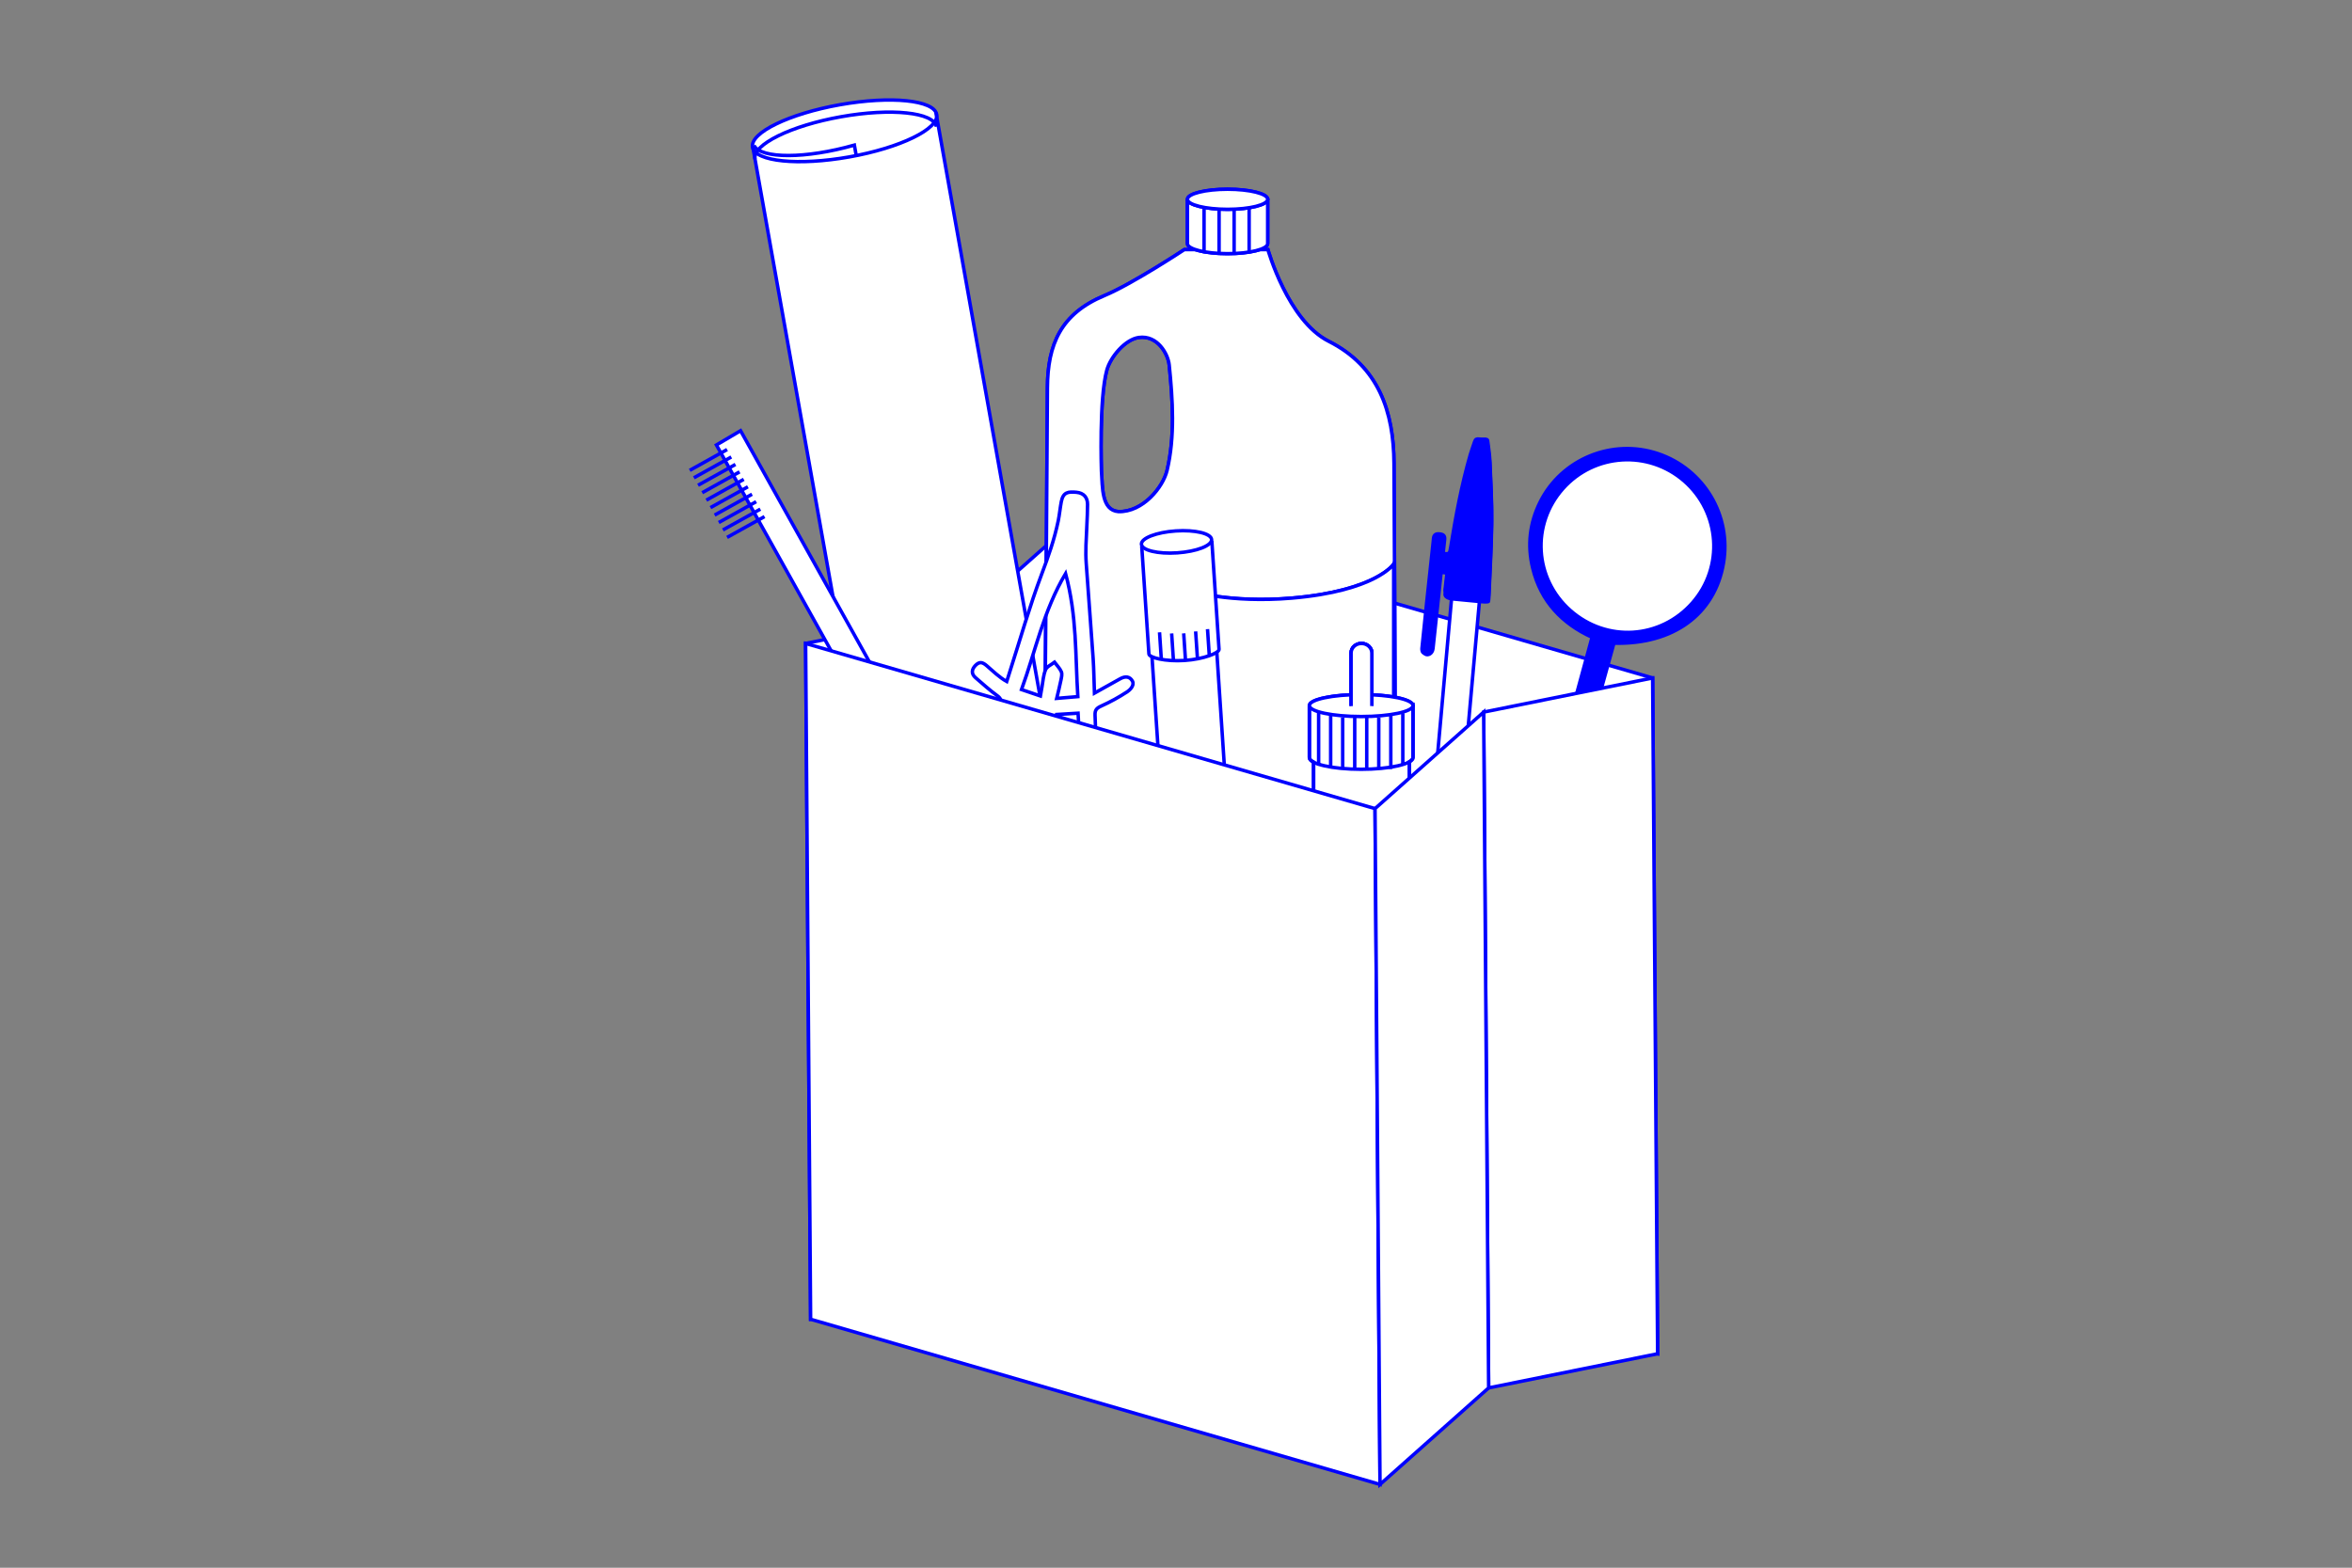
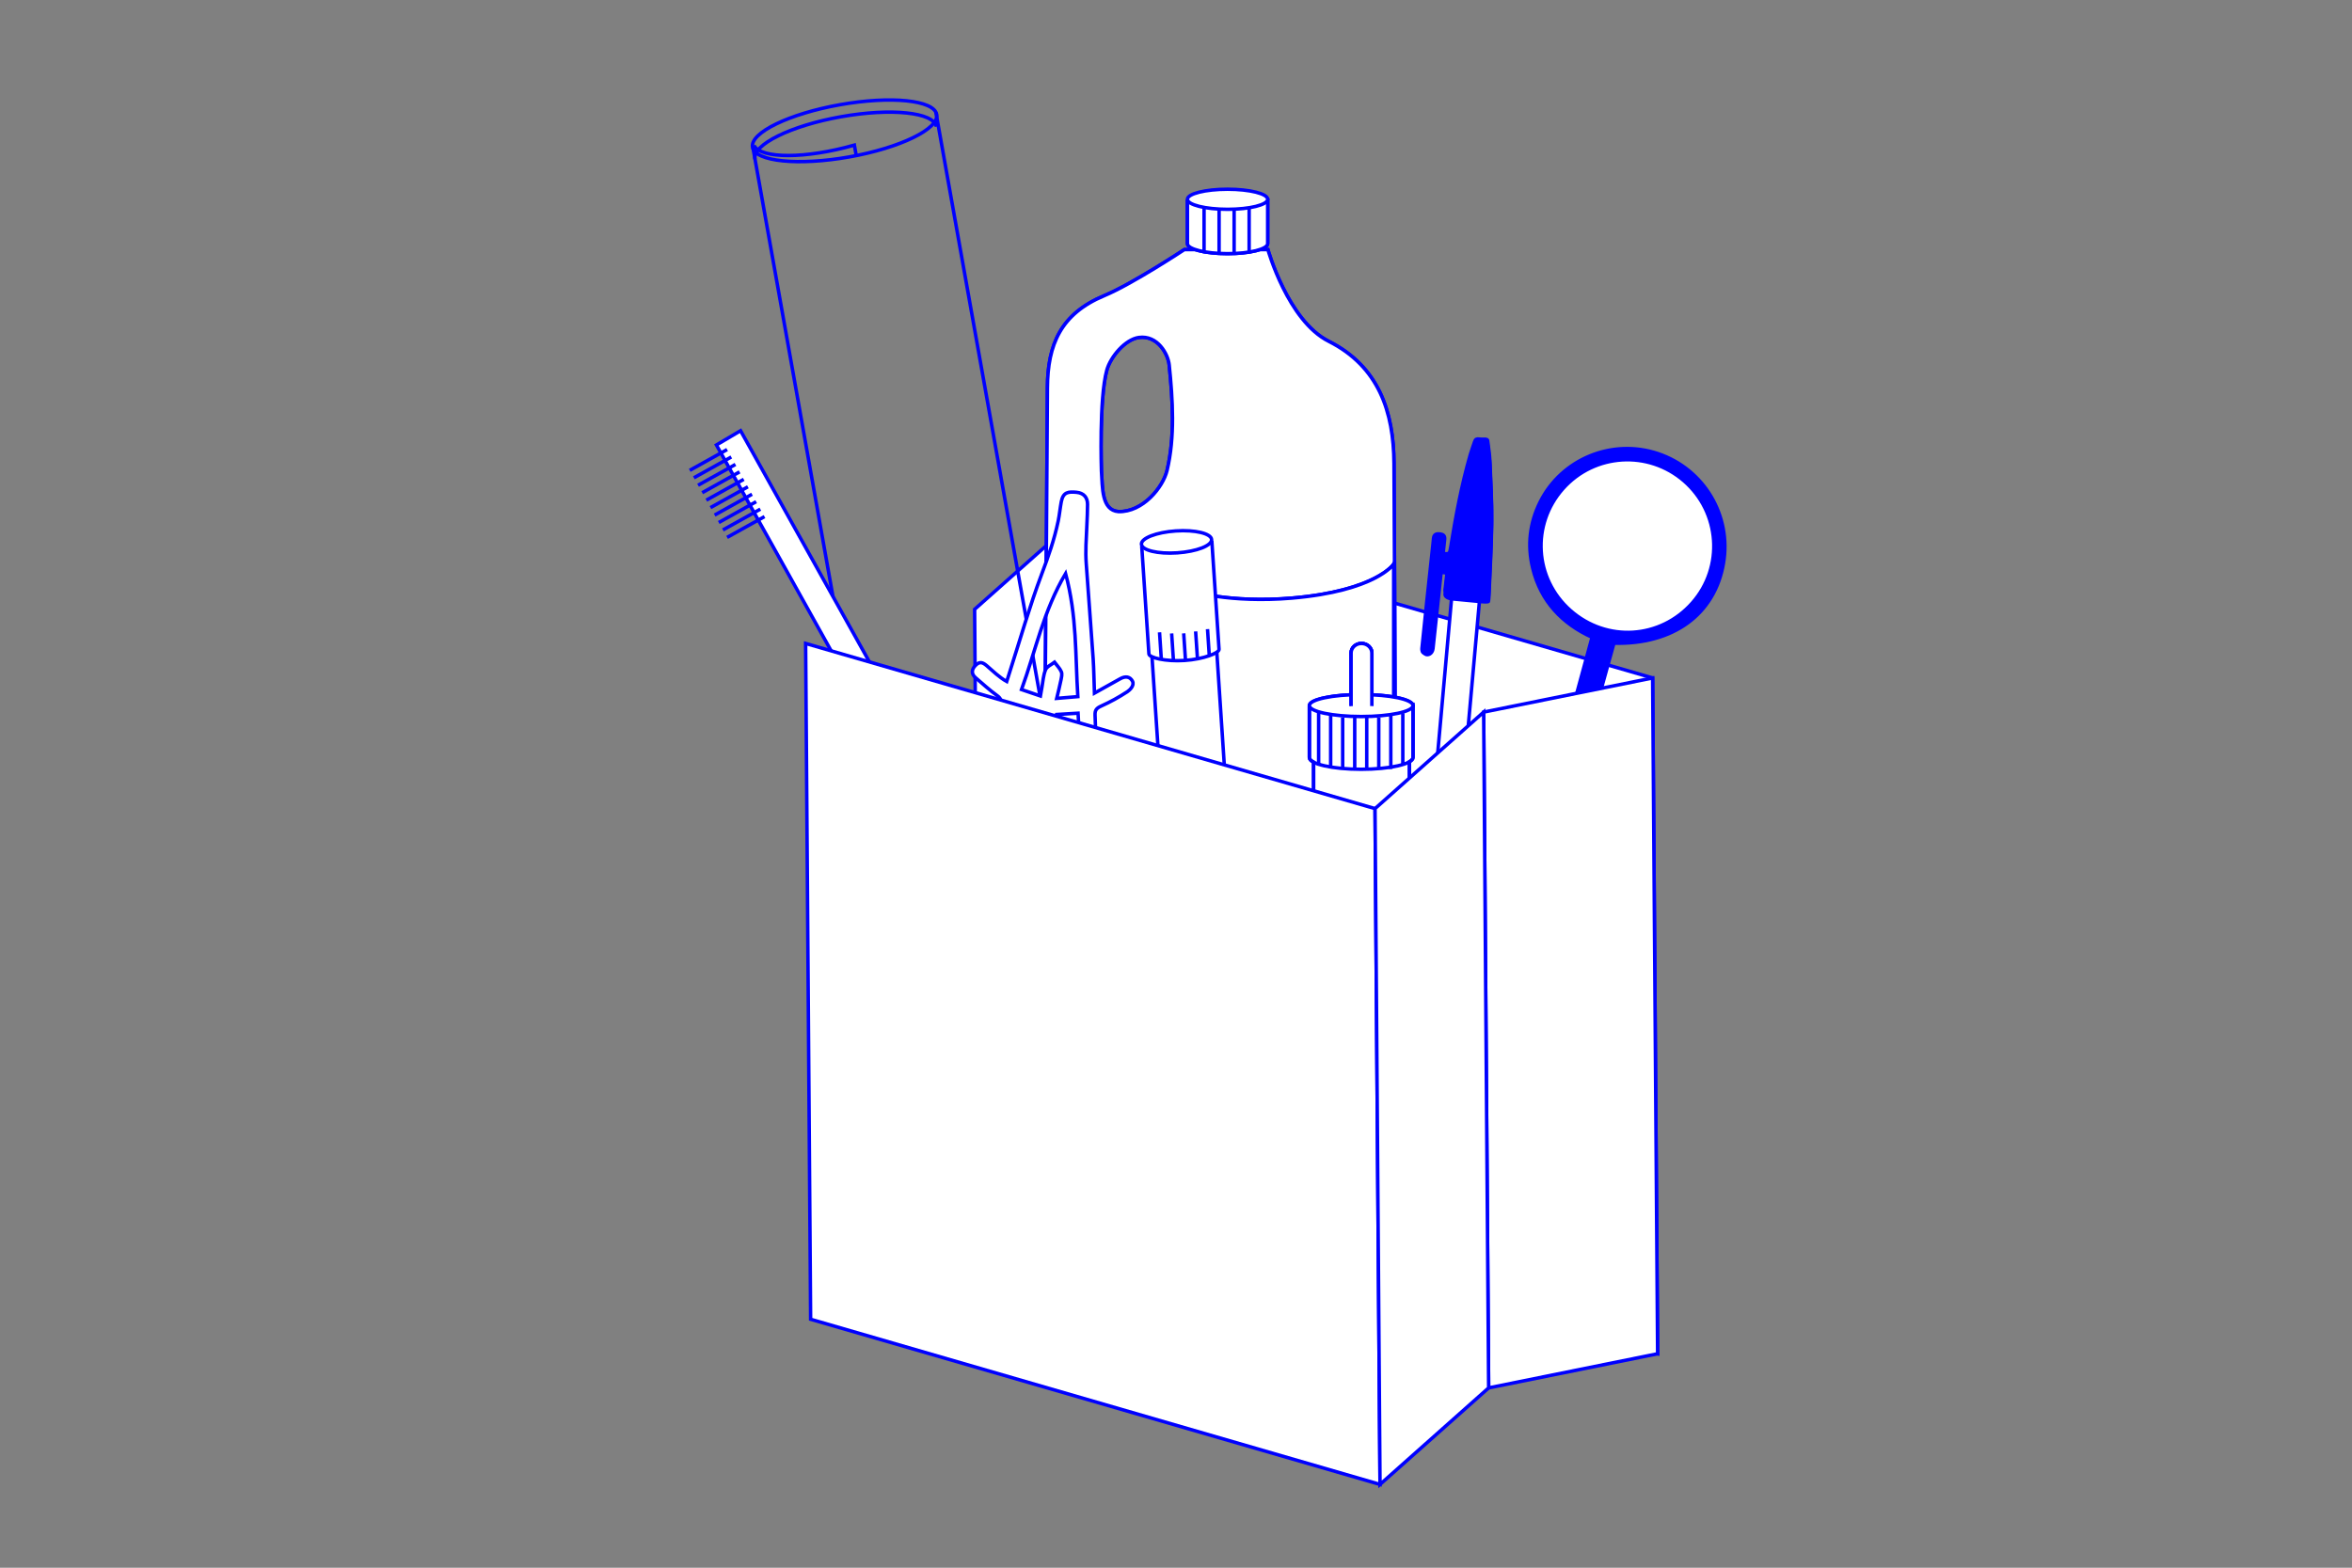
<svg xmlns="http://www.w3.org/2000/svg" version="1.1" id="Layer_1" x="0px" y="0px" width="170.08px" height="113.39px" viewBox="0 0 170.08 113.39" enable-background="new 0 0 170.08 113.39" xml:space="preserve">
  <rect x="0" y="0" width="170.08" height="113.39" fill="#808080" stroke="none" />
  <g>
    <polygon fill="#FFFFFF" stroke="#0000FF" stroke-width="0.25" points="119.867,97.914 78.692,85.969 78.331,37.09 119.506,49.035     " />
-     <polygon fill="#FFFFFF" stroke="#0000FF" stroke-width="0.25" points="70.838,92.949 58.619,95.418 58.258,46.539 70.478,44.071     " />
    <polygon fill="#FFFFFF" stroke="#0000FF" stroke-width="0.25" points="78.692,85.969 70.838,92.949 70.478,44.071 78.331,37.09     " />
  </g>
  <path fill="#FFFFFF" d="M100.801,33.51c-0.024-3.716-1.094-6.996-4.724-8.827c-2.95-1.487-4.393-6.631-4.393-6.631h-0.597  c0.36-0.12,0.581-0.269,0.581-0.431v-3.278l-0.029,0.001c-0.143-0.367-1.365-0.656-2.872-0.656c-1.604,0-2.901,0.325-2.901,0.727  c0,0.013,0.012,0.023,0.014,0.036h-0.014v3.171c0,0.162,0.221,0.311,0.581,0.431h-0.803c0,0-3.765,2.489-5.788,3.332  c-3.141,1.31-4.099,3.523-4.116,6.661c-0.073,14.211-0.229,28.421-0.337,42.63c-0.008,1.02,0.077,2.05,0.236,3.056  c0.433,2.709,1.852,4.258,4.807,4.211c5.229-0.088,10.46,0,15.688-0.09c3.464-0.055,4.76-1.318,4.764-4.78  C100.919,58.155,100.868,44.969,100.801,33.51z M84.395,34.03c-0.288,1.202-1.747,3.024-3.517,2.973  c-1.23-0.101-1.146-1.727-1.23-2.948c0,0-0.178-5.229,0.391-7.285c0.268-0.974,1.336-2.225,2.311-2.36  c1.361-0.19,2.121,1.202,2.201,1.983C84.81,28.926,84.976,31.598,84.395,34.03z" />
  <g>
    <path fill="#FFFFFF" stroke="#0000FF" stroke-width="0.25" d="M79.647,34.055c0.084,1.222,0,2.848,1.23,2.948   c1.77,0.052,3.229-1.771,3.517-2.973c0.581-2.433,0.415-5.104,0.155-7.638c-0.08-0.781-0.84-2.174-2.201-1.983   c-0.975,0.136-2.042,1.387-2.311,2.36C79.47,28.826,79.647,34.055,79.647,34.055 M91.685,18.052c0,0,1.442,5.144,4.393,6.631   c3.63,1.831,4.699,5.111,4.724,8.827c0.067,11.459,0.118,24.646,0.097,39.562c-0.004,3.462-1.3,4.726-4.763,4.78   c-5.229,0.09-10.46,0.002-15.688,0.09c-2.956,0.047-4.373-1.502-4.806-4.211c-0.16-1.006-0.245-2.036-0.237-3.056   c0.107-14.209,0.264-28.419,0.338-42.63c0.017-3.138,0.974-5.352,4.115-6.661c2.023-0.843,5.788-3.332,5.788-3.332H91.685z" />
    <path fill="#FFFFFF" stroke="#0000FF" stroke-width="0.25" d="M79.647,34.055c0.084,1.222,0,2.848,1.23,2.948   c1.77,0.052,3.229-1.771,3.517-2.973c0.581-2.433,0.415-5.104,0.155-7.638c-0.08-0.781-0.84-2.174-2.201-1.983   c-0.975,0.136-2.042,1.387-2.311,2.36C79.47,28.826,79.647,34.055,79.647,34.055z M91.685,18.052c0,0,1.442,5.144,4.393,6.631   c3.63,1.831,4.699,5.111,4.724,8.827c0.067,11.459,0.118,24.646,0.097,39.562c-0.004,3.462-1.3,4.726-4.763,4.78   c-5.229,0.09-10.46,0.002-15.688,0.09c-2.956,0.047-4.373-1.502-4.806-4.211c-0.16-1.006-0.245-2.036-0.237-3.056   c0.107-14.209,0.264-28.419,0.338-42.63c0.017-3.138,0.974-5.352,4.115-6.661c2.023-0.843,5.788-3.332,5.788-3.332H91.685z" />
    <path fill="#FFFFFF" stroke="#0000FF" stroke-width="0.25" d="M86.056,42.743v18.083c0,0,4.939,1.107,8.516,0.289   c3.575-0.819,6.209-3.171,6.209-3.171v-17.14c0,0-1.291,1.938-7.361,2.455C88.915,43.643,86.056,42.743,86.056,42.743" />
    <path fill="#FFFFFF" stroke="#0000FF" stroke-width="0.25" d="M86.056,42.743v18.083c0,0,4.939,1.107,8.516,0.289   c3.575-0.819,6.209-3.171,6.209-3.171v-17.14c0,0-1.291,1.938-7.361,2.455C88.915,43.643,86.056,42.743,86.056,42.743z" />
    <path fill="#FFFFFF" stroke="#0000FF" stroke-width="0.25" d="M85.866,14.45v3.171c0,0.4,1.299,0.725,2.9,0.725   c1.604,0,2.902-0.324,2.902-0.725v-3.278" />
    <path fill="#FFFFFF" stroke="#0000FF" stroke-width="0.25" d="M85.866,14.45v3.171c0,0.4,1.299,0.725,2.9,0.725   c1.604,0,2.902-0.324,2.902-0.725v-3.278" />
  </g>
  <line fill="none" stroke="#0000FF" stroke-width="0.25" x1="87.069" y1="15.041" x2="87.069" y2="18.314" />
  <line fill="none" stroke="#0000FF" stroke-width="0.25" x1="88.156" y1="15.041" x2="88.156" y2="18.314" />
  <line fill="none" stroke="#0000FF" stroke-width="0.25" x1="89.243" y1="15.041" x2="89.243" y2="18.314" />
  <line fill="none" stroke="#0000FF" stroke-width="0.25" x1="90.329" y1="15.041" x2="90.329" y2="18.314" />
  <g>
-     <path fill="#FFFFFF" stroke="#0000FF" stroke-width="0.25" d="M88.768,15.139c1.603,0,2.901-0.325,2.901-0.725   c0-0.401-1.299-0.727-2.901-0.727s-2.901,0.325-2.901,0.727C85.866,14.813,87.165,15.139,88.768,15.139" />
    <ellipse fill="#FFFFFF" stroke="#0000FF" stroke-width="0.25" cx="88.768" cy="14.413" rx="2.901" ry="0.726" />
  </g>
  <polygon fill="#FFFFFF" stroke="#0000FF" stroke-width="0.25" points="105.066,42.188 105.066,42.188 102.674,68.873   104.691,69.055 107.083,42.367 " />
  <path fill="#0000FF" stroke="#0000FF" stroke-width="0.25" stroke-miterlimit="10" d="M107.56,32.124c0,0,0.018,0.011,0.045,0.271  c0.029,0.26,0.114,0.778,0.138,1.299c0.06,1.422,0.142,2.846,0.124,4.269c-0.02,1.752-0.13,3.501-0.203,5.252  c-0.004,0.11-0.023,0.219-0.03,0.284c0,0-0.007,0.065-0.535,0.016c-0.529-0.051-1.562-0.148-2.099-0.2c0,0-0.535-0.051-0.5-0.356  s0.102-0.896,0.137-1.201c0,0,0.035-0.306-0.053-0.318c-0.09-0.011-0.254-0.032-0.348-0.045c0,0-0.095-0.013-0.076-0.187  c0.019-0.175,0.053-0.505,0.07-0.668c0,0,0.018-0.165,0.042-0.17c0.024-0.008,0.05-0.022,0.075-0.021  c0.48,0.023,0.48,0.023,0.561-0.471c0.367-2.257,0.784-4.506,1.421-6.705c0.091-0.315,0.214-0.62,0.312-0.933  c0.054-0.17,0.15-0.205,0.318-0.18c0.172,0.023,0.349,0.009,0.436,0.013c0,0,0.089,0,0.104,0.012  C107.514,32.093,107.544,32.113,107.56,32.124" />
  <path fill="#0000FF" stroke="#0000FF" stroke-width="0.25" d="M107.559,31.819c0,0,0.018,0.011,0.045,0.271  c0.029,0.26,0.114,0.778,0.138,1.299c0.06,1.422,0.142,2.846,0.124,4.269c-0.02,1.752-0.13,3.501-0.203,5.252  c-0.004,0.11-0.023,0.219-0.03,0.284c0,0-0.007,0.065-0.535,0.016c-0.529-0.051-1.562-0.148-2.099-0.2c0,0-0.535-0.051-0.5-0.356  s0.102-0.896,0.137-1.201c0,0,0.035-0.306-0.053-0.318c-0.09-0.011-0.254-0.032-0.348-0.045c0,0-0.095-0.013-0.076-0.187  c0.019-0.175,0.053-0.505,0.07-0.668c0,0,0.018-0.165,0.042-0.17c0.024-0.008,0.05-0.022,0.075-0.021  c0.48,0.023,0.48,0.023,0.561-0.471c0.367-2.257,0.784-4.506,1.421-6.705c0.091-0.315,0.214-0.62,0.312-0.933  c0.054-0.17,0.15-0.205,0.318-0.18c0.172,0.023,0.349,0.009,0.436,0.013c0,0,0.089,0,0.104,0.012  C107.513,31.789,107.543,31.809,107.559,31.819z" />
  <path fill="#314D9B" d="M103.06,47.306c0,0-0.189-0.124-0.195-0.152s-0.05-0.141-0.04-0.247c0.105-1.072,0.219-2.145,0.332-3.217  c0.16-1.501,0.322-3.001,0.483-4.502c0.009-0.084,0.018-0.169,0.024-0.252c0.025-0.267,0.189-0.345,0.432-0.318  c0.294,0.031,0.396,0.136,0.368,0.409c-0.187,1.771-0.376,3.543-0.564,5.313c-0.092,0.857-0.179,1.716-0.276,2.572  C103.58,47.289,103.25,47.433,103.06,47.306" />
  <path fill="#0000FF" stroke="#0000FF" stroke-width="0.25" stroke-miterlimit="10" d="M103.06,47.306c0,0-0.189-0.124-0.195-0.152  s-0.05-0.141-0.04-0.247c0.105-1.072,0.219-2.145,0.332-3.217c0.16-1.501,0.322-3.001,0.483-4.502  c0.009-0.084,0.018-0.169,0.024-0.252c0.025-0.267,0.189-0.345,0.432-0.318c0.294,0.031,0.396,0.136,0.368,0.409  c-0.187,1.771-0.376,3.543-0.564,5.313c-0.092,0.857-0.179,1.716-0.276,2.572C103.58,47.289,103.25,47.433,103.06,47.306z" />
  <path fill="#FFFFFF" stroke="#0000FF" stroke-width="0.25" d="M102.137,50.946c-0.172-0.345-1.362-0.623-2.934-0.693V47.23  c0-0.382-0.336-0.691-0.751-0.691c-0.414,0-0.75,0.31-0.75,0.691v3.021c-1.721,0.071-3.018,0.392-3.018,0.777  c0,0.015,0.016,0.028,0.02,0.043h-0.02v3.717c0,0.119,0.109,0.232,0.305,0.335v4.116c0,0.297,1.551,0.824,3.466,0.824  c1.914,0,3.465-0.527,3.465-0.824v-4.148c0.16-0.094,0.258-0.195,0.258-0.303v-3.844L102.137,50.946z" />
  <g>
    <path fill="none" stroke="#0000FF" stroke-width="0.25" d="M94.685,51.072v3.717c0,0.47,1.677,0.851,3.746,0.851   s3.747-0.381,3.747-0.851v-3.844" />
    <path fill="none" stroke="#0000FF" stroke-width="0.25" d="M94.989,55.112v4.128c0,0.297,1.551,0.824,3.466,0.824   c1.914,0,3.465-0.527,3.465-0.824v-4.153" />
  </g>
  <line fill="#FFFFFF" stroke="#0000FF" stroke-width="0.25" x1="95.354" y1="51.483" x2="95.354" y2="55.382" />
  <line fill="#FFFFFF" stroke="#0000FF" stroke-width="0.25" x1="96.224" y1="51.692" x2="96.224" y2="55.583" />
  <line fill="#FFFFFF" stroke="#0000FF" stroke-width="0.25" x1="97.094" y1="51.898" x2="97.094" y2="55.583" />
  <line fill="#FFFFFF" stroke="#0000FF" stroke-width="0.25" x1="97.964" y1="51.898" x2="97.964" y2="55.621" />
  <line fill="#FFFFFF" stroke="#0000FF" stroke-width="0.25" x1="98.833" y1="51.79" x2="98.833" y2="55.683" />
  <line fill="#FFFFFF" stroke="#0000FF" stroke-width="0.25" x1="99.703" y1="51.894" x2="99.703" y2="55.589" />
  <line fill="#FFFFFF" stroke="#0000FF" stroke-width="0.25" x1="100.573" y1="51.726" x2="100.573" y2="55.618" />
  <line fill="#FFFFFF" stroke="#0000FF" stroke-width="0.25" x1="101.442" y1="51.584" x2="101.442" y2="55.295" />
  <g>
    <ellipse fill="#FFFFFF" stroke="#0000FF" stroke-width="0.25" cx="98.431" cy="51.03" rx="3.746" ry="0.795" />
    <path fill="#FFFFFF" stroke="#0000FF" stroke-width="0.25" d="M99.203,51.056V47.23c0-0.382-0.336-0.691-0.751-0.691   c-0.414,0-0.75,0.31-0.75,0.691v3.835" />
    <path fill="#FFFFFF" stroke="#0000FF" stroke-width="0.25" d="M99.203,51.056V47.23c0-0.382-0.336-0.691-0.751-0.691   c-0.414,0-0.75,0.31-0.75,0.691v3.835" />
  </g>
  <path fill="#FFFFFF" d="M87.624,39.004c-0.029-0.438-1.189-0.717-2.59-0.623c-1.399,0.093-2.512,0.522-2.482,0.961  c0.004,0.058,0.029,0.112,0.07,0.165l-0.06,0.005l0.519,7.79c0.004,0.07,0.1,0.144,0.256,0.211l-0.032,0.003l0.945,14.21  c0.02,0.295,1.104,0.751,2.398,0.665c1.294-0.086,2.309-0.682,2.288-0.978l-0.943-14.21l-0.066,0.005  c0.146-0.088,0.23-0.173,0.226-0.242l-0.522-7.861l-0.031,0.004C87.61,39.073,87.626,39.039,87.624,39.004z" />
  <g>
    <path fill="none" stroke="#0000FF" stroke-width="0.25" d="M82.562,39.512l0.519,7.79c0.018,0.258,1.178,0.56,2.578,0.467   s2.51-0.546,2.493-0.803l-0.522-7.861" />
    <path fill="none" stroke="#0000FF" stroke-width="0.25" d="M83.305,47.516l0.945,14.21c0.02,0.295,1.104,0.751,2.398,0.665   c1.294-0.086,2.309-0.682,2.288-0.978l-0.943-14.21" />
  </g>
  <line fill="none" stroke="#0000FF" stroke-width="0.25" x1="83.849" y1="45.733" x2="83.977" y2="47.664" />
  <line fill="none" stroke="#0000FF" stroke-width="0.25" x1="84.725" y1="45.814" x2="84.853" y2="47.744" />
  <line fill="none" stroke="#0000FF" stroke-width="0.25" x1="85.597" y1="45.809" x2="85.725" y2="47.738" />
  <line fill="none" stroke="#0000FF" stroke-width="0.25" x1="86.46" y1="45.668" x2="86.588" y2="47.598" />
  <line fill="none" stroke="#0000FF" stroke-width="0.25" x1="87.319" y1="45.502" x2="87.45" y2="47.47" />
  <g>
    <ellipse transform="matrix(0.067 0.998 -0.998 0.067 118.471 -48.348)" fill="none" stroke="#0000FF" stroke-width="0.25" cx="85.087" cy="39.173" rx="0.794" ry="2.542" />
  </g>
  <g>
-     <path fill="#FFFFFF" d="M65.519,72.812c0.357,2.007,3.626,3.104,7.301,2.448c3.674-0.654,6.364-2.812,5.992-4.775   C78.796,70.527,67.756,8.307,67.756,8.307c-0.186-1.042-3.315-1.356-6.99-0.701c-3.675,0.654-6.503,2.03-6.318,3.072l11.096,62.28" />
-   </g>
+     </g>
  <g>
    <path fill="none" stroke="#0000FF" stroke-width="0.25" d="M54.52,10.517c0.505,0.983,3.756,0.974,7.262-0.022l0.146,0.817" />
    <ellipse transform="matrix(-0.985 0.175 -0.175 -0.985 122.922 8.119)" fill="none" stroke="#0000FF" stroke-width="0.25" cx="61.102" cy="9.492" rx="6.759" ry="1.917" />
    <path fill="none" stroke="#0000FF" stroke-width="0.25" d="M67.714,9.163c-0.186-1.043-3.273-1.365-6.896-0.72   c-3.623,0.645-6.409,2.015-6.223,3.057" />
    <path fill="none" stroke="#0000FF" stroke-width="0.25" d="M65.519,72.812c0.357,2.007,3.626,3.104,7.301,2.448   c3.674-0.654,6.364-2.812,5.992-4.775C78.796,70.527,67.68,8.137,67.68,8.137" />
    <line fill="none" stroke="#0000FF" stroke-width="0.25" x1="54.456" y1="10.72" x2="65.544" y2="72.958" />
  </g>
  <path fill="#0000FF" d="M122.379,43.607c2.285-2.588,2.017-6.55-0.6-8.823c-2.583-2.243-6.48-1.998-8.754,0.553  c-2.312,2.596-2.074,6.522,0.537,8.82C116.185,46.467,120.066,46.225,122.379,43.607 M113.375,58.561  c-0.547-0.137-0.971-0.242-1.543-0.386c1.108-4.064,2.188-8.023,3.295-12.082c-2.129-0.969-3.698-2.564-4.289-4.987  c-0.406-1.658-0.226-3.266,0.531-4.789c1.554-3.125,5.216-4.619,8.525-3.506c3.316,1.114,5.325,4.481,4.734,7.929  c-0.633,3.696-3.623,5.887-7.92,5.78C115.608,50.494,114.506,54.477,113.375,58.561" />
  <path fill="none" stroke="#0000FF" stroke-width="0.25" d="M122.379,43.607c2.285-2.588,2.017-6.55-0.6-8.823  c-2.583-2.243-6.48-1.998-8.754,0.553c-2.312,2.596-2.074,6.522,0.537,8.82C116.185,46.467,120.066,46.225,122.379,43.607z   M113.375,58.561c-0.547-0.137-0.971-0.242-1.543-0.386c1.108-4.064,2.188-8.023,3.295-12.082c-2.129-0.969-3.698-2.564-4.289-4.987  c-0.406-1.658-0.226-3.266,0.531-4.789c1.554-3.125,5.216-4.619,8.525-3.506c3.316,1.114,5.325,4.481,4.734,7.929  c-0.633,3.696-3.623,5.887-7.92,5.78C115.608,50.494,114.506,54.477,113.375,58.561z" />
  <path fill="#FFFFFF" stroke="#0000FF" stroke-width="0.25" d="M122.379,43.607c2.285-2.588,2.017-6.55-0.6-8.823  c-2.583-2.243-6.48-1.998-8.754,0.553c-2.312,2.596-2.074,6.522,0.537,8.82C116.185,46.467,120.066,46.225,122.379,43.607z" />
  <g>
    <path fill="#FFFFFF" stroke="#0000FF" stroke-width="0.25" d="M73.869,49.874l1.366,0.464c0.043-0.249,0.072-0.432,0.107-0.612   c0.08-0.435,0.102-0.893,0.268-1.291c0.094-0.229,0.422-0.361,0.645-0.538c0.17,0.229,0.386,0.438,0.494,0.692   c0.072,0.167,0.01,0.403-0.029,0.602c-0.082,0.415-0.189,0.824-0.307,1.321c0.629-0.052,1.043-0.087,1.528-0.128   c-0.188-3.021-0.056-5.803-0.885-8.9C75.457,44.17,74.888,47.072,73.869,49.874z M79.142,50.133c0.7-0.391,1.279-0.708,1.852-1.034   c0.406-0.232,0.723-0.152,0.895,0.162c0.174,0.316-0.207,0.665-0.37,0.77c-0.652,0.422-1.192,0.718-1.899,1.041   c-0.332,0.152-0.447,0.29-0.434,0.655c0.158,4.009,0.293,8.019,0.45,12.027c-0.035-0.873,0.097,0.479-0.269,0.999   c-0.195,0.298-0.581,0.423-0.647,0.421c0,0-0.747-13.373-0.761-13.591c-0.524,0.032-1.04,0.063-1.562,0.095   c-0.132,0.47-0.094,1.158-0.782,1.064c-0.584-0.08-0.436-0.708-0.468-1.173c-0.534-0.156-1.067-0.313-1.636-0.479   c-0.42,1.35-4.108,12.827-4.108,12.827s-0.663-1.012-0.503-1.548c0.936-3.11,1.861-6.223,2.791-9.334   c0.209-0.701,0.404-1.405,0.635-2.1c0.097-0.291,0.038-0.436-0.217-0.623c-0.547-0.398-1.051-0.854-1.564-1.297   c-0.33-0.285-0.279-0.608-0.006-0.887c0.293-0.298,0.511-0.243,0.827,0.031c0.421,0.364,0.91,0.844,1.434,1.131   c0.093-0.297,0.157-0.502,0.223-0.706c0.759-2.361,1.437-4.754,2.31-7.072c0.486-1.295,0.897-2.438,1.192-3.841   c0.089-0.427,0.138-0.957,0.222-1.388c0.138-0.693,0.493-0.731,1.092-0.678c0.547,0.05,0.808,0.39,0.806,0.878   c-0.005,0.982-0.083,1.965-0.114,2.947c-0.016,0.453-0.012,0.909,0.021,1.359c0.161,2.286,0.341,4.572,0.499,6.859   C79.101,48.425,79.108,49.203,79.142,50.133z" />
  </g>
  <g>
    <polygon fill="#FFFFFF" stroke="#0000FF" stroke-width="0.25" points="51.806,32.183 51.806,32.183 68.379,61.927 70.124,60.898    53.553,31.152  " />
  </g>
  <line fill="none" stroke="#0000FF" stroke-width="0.25" x1="52.58" y1="32.513" x2="49.876" y2="34.02" />
  <line fill="none" stroke="#0000FF" stroke-width="0.25" x1="52.881" y1="33.052" x2="50.175" y2="34.558" />
  <line fill="none" stroke="#0000FF" stroke-width="0.25" x1="53.182" y1="33.591" x2="50.477" y2="35.097" />
  <line fill="none" stroke="#0000FF" stroke-width="0.25" x1="53.782" y1="34.669" x2="51.077" y2="36.175" />
  <line fill="none" stroke="#0000FF" stroke-width="0.25" x1="53.481" y1="34.13" x2="50.777" y2="35.636" />
  <line fill="none" stroke="#0000FF" stroke-width="0.25" x1="54.082" y1="35.208" x2="51.377" y2="36.714" />
  <line fill="none" stroke="#0000FF" stroke-width="0.25" x1="54.38" y1="35.747" x2="51.677" y2="37.254" />
  <line fill="none" stroke="#0000FF" stroke-width="0.25" x1="54.681" y1="36.285" x2="51.976" y2="37.792" />
  <line fill="none" stroke="#0000FF" stroke-width="0.25" x1="54.981" y1="36.825" x2="52.276" y2="38.33" />
  <line fill="none" stroke="#0000FF" stroke-width="0.25" x1="55.283" y1="37.364" x2="52.578" y2="38.869" />
  <g>
    <polygon fill="#FFFFFF" stroke="#0000FF" stroke-width="0.25" points="99.794,107.363 58.619,95.418 58.258,46.539 99.433,58.484     " />
    <polygon fill="#FFFFFF" stroke="#0000FF" stroke-width="0.25" points="119.867,97.914 107.648,100.383 107.287,51.504    119.506,49.035  " />
    <polygon fill="#FFFFFF" stroke="#0000FF" stroke-width="0.25" points="107.648,100.383 99.794,107.363 99.433,58.484    107.287,51.504  " />
  </g>
</svg>